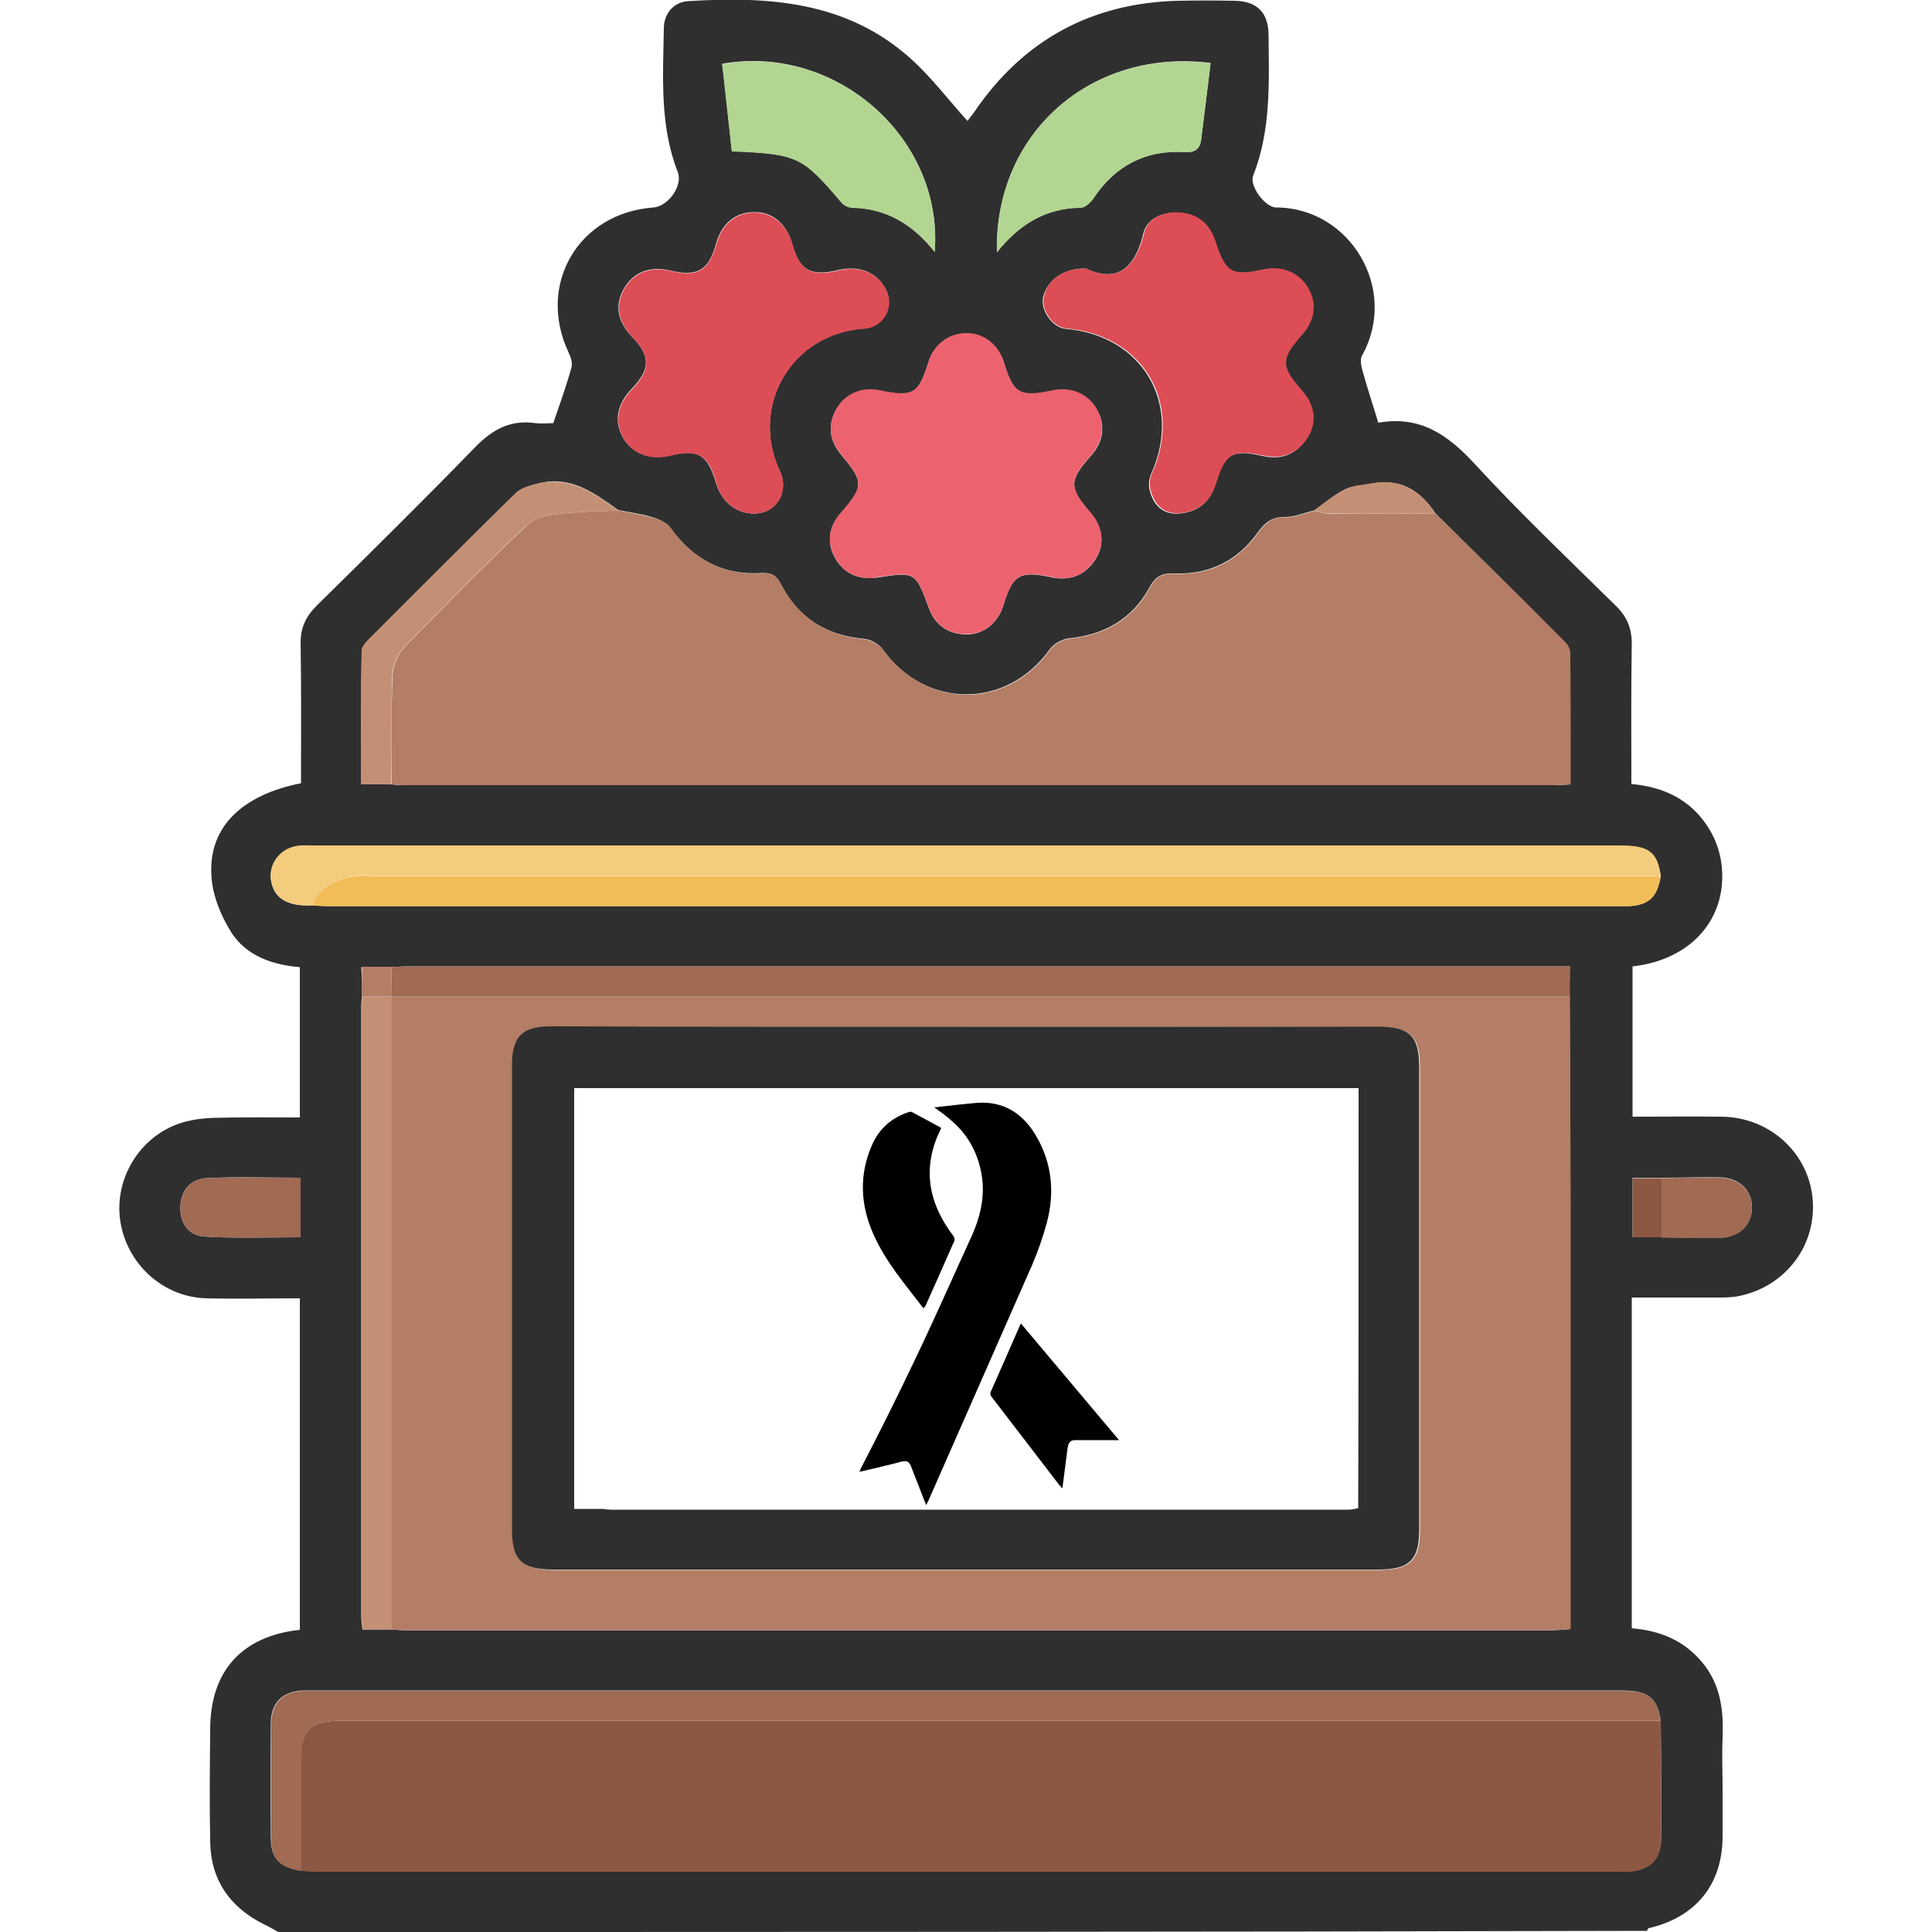
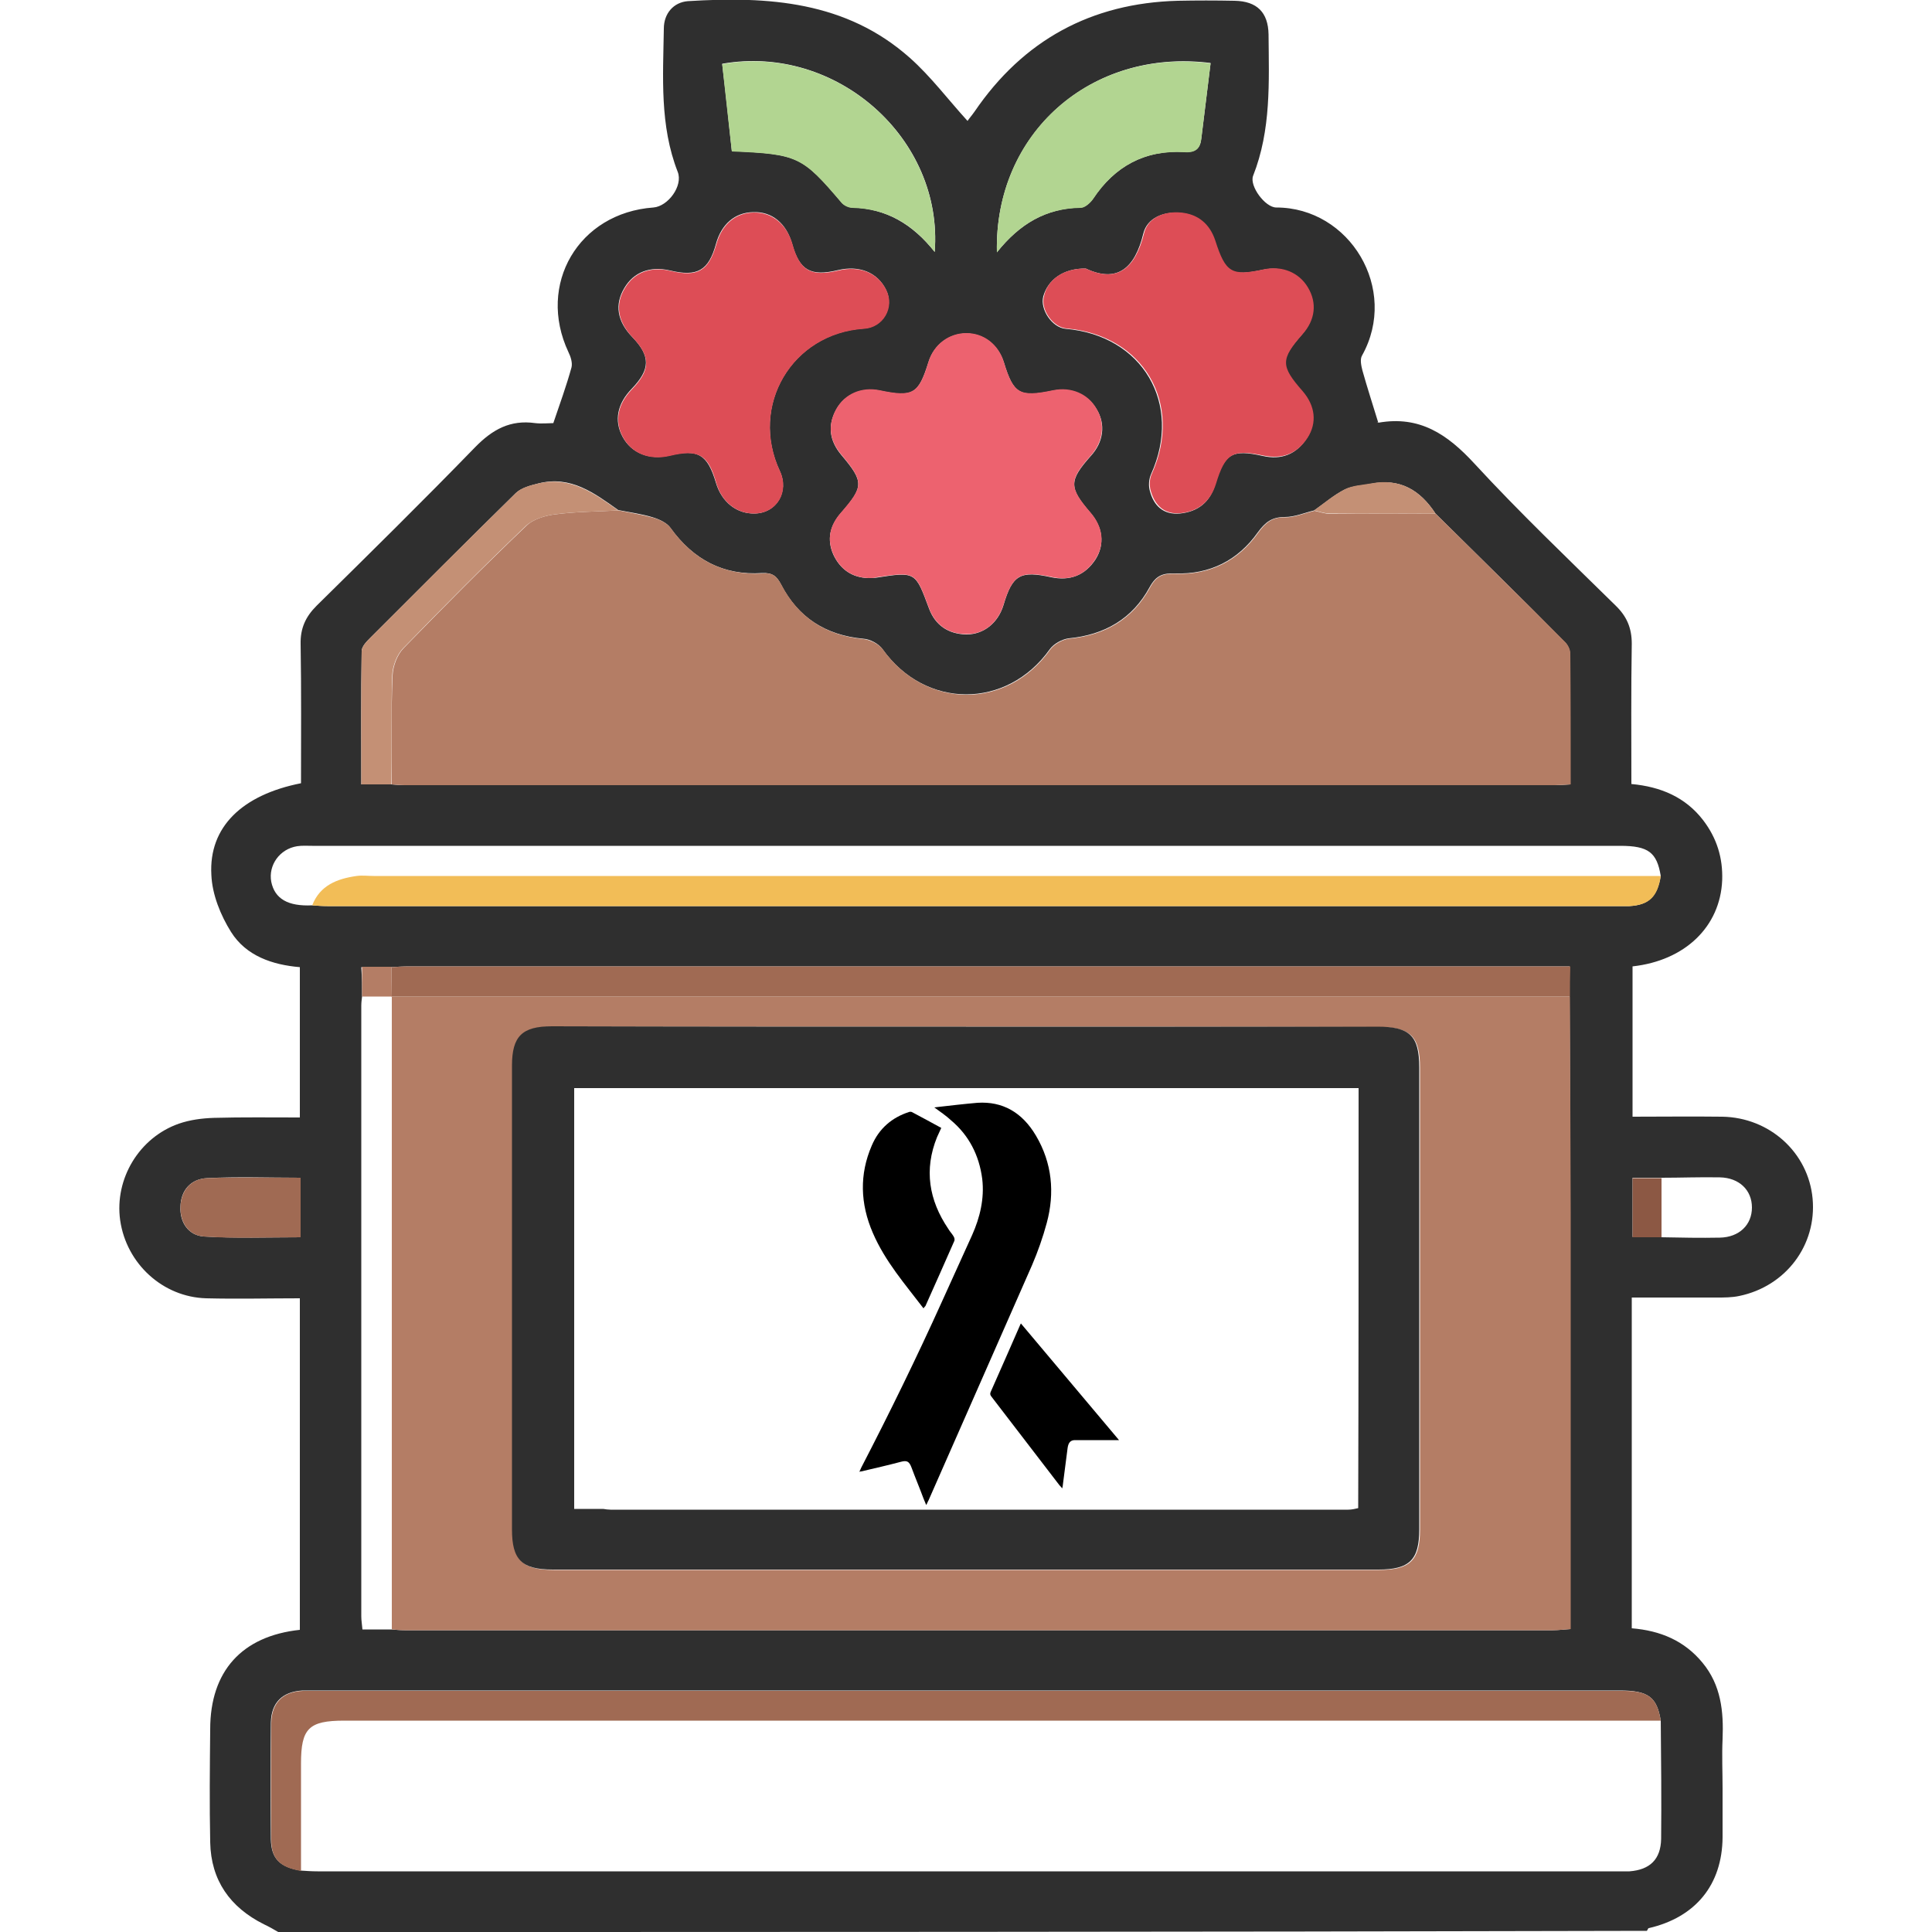
<svg xmlns="http://www.w3.org/2000/svg" version="1.1" id="Слой_1" x="0px" y="0px" viewBox="0 0 500 500" style="enable-background:new 0 0 500 500;" xml:space="preserve">
  <style type="text/css"> .st0{fill:#2F2F2F;} .st1{fill:#B47D65;} .st2{fill:#8C5844;} .st3{fill:#ED626F;} .st4{fill:#A06A53;} .st5{fill:#F4CC7E;} .st6{fill:#DD4D56;} .st7{fill:#F2BD57;} .st8{fill:#B2D591;} .st9{fill:#C49075;} </style>
  <g>
    <path d="M241.8,286.6c0.3,0,0.6-0.1,0.8-0.1c3.5-0.4,6.9-0.8,10.4-1.1c6.4-0.4,11.5,2.4,15.1,8.5c4.2,7.1,4.9,14.8,2.8,22.6 c-1,3.7-2.3,7.4-3.8,10.9c-8.9,20.3-17.9,40.6-26.8,60.9c-0.2,0.3-0.3,0.7-0.6,1.2c-0.3-0.7-0.5-1.2-0.7-1.7c-1-2.7-2.1-5.3-3.1-8 c-0.6-1.6-1.2-1.9-2.7-1.5c-3.4,0.9-6.9,1.7-10.3,2.5c-0.1,0-0.3,0-0.5,0.1c0.2-0.5,0.4-0.8,0.5-1.1c7.3-14.1,14.3-28.4,20.9-43 c2.6-5.7,5.2-11.5,7.8-17.2c2-4.5,3.2-9.4,2.6-14.5c-0.8-6.2-3.5-11.3-8-15.1C244.8,288.7,243.3,287.7,241.8,286.6z" />
    <path d="M239,338.6c-4.8-6.3-9.9-12.1-13.1-19.5c-3.3-7.6-3.5-15.2-0.3-22.6c1.9-4.5,5.3-7.3,9.6-8.7c0.2-0.1,0.6-0.1,0.8,0 c2.5,1.3,5,2.7,7.6,4.1c-0.4,0.9-0.8,1.7-1.1,2.4c-3.4,8.4-2.1,16.3,2.9,23.7c0.4,0.7,1,1.3,1.4,2c0.2,0.3,0.3,0.8,0.2,1.1 c-2.5,5.7-5,11.3-7.5,16.9C239.3,338.2,239.2,338.3,239,338.6z" />
    <path d="M264.2,342.5c8.5,10.1,16.9,20.1,25.4,30.2c-1.4,0-2.7,0-4.1,0c-2.4,0-4.9,0-7.3,0c-1.1,0-1.7,0.6-1.9,2 c-0.4,3.1-0.8,6.2-1.2,9.3c0,0.3-0.1,0.7-0.2,1.2c-0.3-0.4-0.5-0.6-0.7-0.8c-5.8-7.6-11.7-15.2-17.5-22.8c-0.3-0.4-0.6-0.7-0.3-1.4 c2.6-5.8,5.1-11.6,7.7-17.5C264.1,342.7,264.2,342.6,264.2,342.5z" />
  </g>
  <g>
    <path class="st0" d="M72,500c-1.2-0.7-2.4-1.4-3.7-2c-8.8-4.4-13.7-11.4-13.9-21.2c-0.2-9.8-0.1-19.5,0-29.3 c0-15,8.2-24.1,23.2-25.7c0-28.4,0-56.8,0-85.8c-8.1,0-16.1,0.2-24.2,0c-11.3-0.3-20.7-9-22.3-20.2c-1.5-10.7,4.9-21.4,15.2-25 c2.9-1,6-1.4,9.1-1.5c7.3-0.2,14.6-0.1,22.2-0.1c0-13,0-25.8,0-38.9c-7.1-0.6-13.9-2.9-17.8-9.1c-2.7-4.3-4.9-9.7-5.1-14.8 c-0.7-12.4,8-20.7,23.2-23.7c0-12,0.1-24-0.1-36c-0.1-4.1,1.3-7.1,4.1-9.9c13.8-13.6,27.6-27.2,41.1-41.1c4.5-4.6,9.1-7.1,15.5-6.2 c1.7,0.2,3.6,0,4.7,0c1.7-5,3.4-9.7,4.7-14.4c0.3-1.2-0.2-2.8-0.8-4c-8.2-17.5,2.6-36,22-37.4c3.8-0.3,7.7-5.6,6.3-9.2 c-4.7-12-3.8-24.6-3.6-37.1c0-3.9,2.5-6.8,6.2-7.1C198.8-1,219,0.3,235.5,15c5.4,4.8,9.8,10.7,14.9,16.3c0.3-0.5,1.1-1.4,1.8-2.4 c12.6-18.5,30.2-28.1,52.6-28.7c4.9-0.1,9.8-0.1,14.7,0c5.8,0.1,8.7,3,8.8,8.7c0.1,12.3,0.7,24.7-4,36.6c-1,2.6,3.1,8.2,6,8.2 c19,0,31.8,21.1,22.2,38.3c-0.6,1-0.2,2.7,0.1,3.9c1.2,4.3,2.6,8.6,4.1,13.5c-0.6-0.3-0.3,0,0,0c10.7-1.9,17.9,3,24.9,10.6 c11.7,12.7,24.2,24.6,36.5,36.7c2.9,2.8,4.2,5.8,4.2,9.9c-0.2,12-0.1,24-0.1,36.3c7.6,0.7,14,3.4,18.6,9.4 c3.5,4.6,5.1,9.7,4.9,15.5c-0.5,12-9.6,20.8-23.2,22.3c0,12.8,0,25.5,0,38.9c7.7,0,15.4-0.1,23.2,0c12.3,0.2,22.3,9.3,23.4,21.2 c1.1,12-6.9,22.7-19,25.2c-1.9,0.4-3.9,0.4-5.8,0.4c-7.2,0-14.3,0-22,0c0,14.4,0,28.7,0,42.9c0,14.1,0,28.3,0,42.7 c7.4,0.6,13.6,3.2,18.3,8.9c4.8,5.8,5.5,12.6,5.2,19.8c-0.2,4.2,0,8.5,0,12.7c0,4.2,0,8.5,0,12.7c-0.1,12.3-7,20.7-19.1,23.5 c-0.2,0-0.3,0.5-0.5,0.7C308.1,500,190,500,72,500z M430,320.2c5,0.1,10.1,0.2,15.1,0.1c5-0.1,8.3-3.3,8.3-7.8 c0-4.5-3.3-7.7-8.3-7.8c-5-0.1-10.1,0.1-15.1,0.1c-2.5,0-5,0-7.5,0c0,5.4,0,10.3,0,15.3C425.2,320.2,427.6,320.2,430,320.2z M93.7,257.9c-0.1,0.8-0.2,1.6-0.2,2.4c0,52.7,0,105.3,0,158c0,1.1,0.2,2.2,0.3,3.4c2.7,0,5.1,0,7.5,0c1.1,0.1,2.3,0.2,3.4,0.2 c99.1,0,198.1,0,297.2,0c1.4,0,2.8-0.2,4.5-0.3c0-2.1,0-3.8,0-5.6c0-34,0-68,0-102c0-18.7-0.1-37.4-0.2-56.1c0-2.5,0-5,0-7.8 c-2.2,0-3.8,0-5.4,0c-98.3,0-196.5,0-294.8,0c-1.6,0-3.3,0.1-4.9,0.2c-2.5,0-5,0-7.6,0C93.7,253.1,93.7,255.5,93.7,257.9z M80.8,234.3c1.3,0.1,2.6,0.2,3.9,0.2c111.5,0,223.1,0,334.6,0c0.8,0,1.6,0,2.4,0c5-0.3,7.2-2.4,8.1-7.8c-1-6.1-3.2-7.8-10.5-7.8 c-112.8,0-225.7,0-338.5,0c-1.3,0-2.6-0.1-3.9,0.1c-4.5,0.7-7.5,4.9-6.7,9.2C71.1,232.6,74.5,234.6,80.8,234.3z M429.8,445.3 c-1-6.1-3.2-7.8-10.6-7.8c-112.8,0-225.7,0-338.5,0c-0.8,0-1.6,0-2.4,0c-5.2,0.3-8.1,3.1-8.2,8.3c-0.1,10.1-0.1,20.2,0,30.2 c0.1,5,2.3,7.2,7.7,8.1c1.5,0.1,2.9,0.2,4.4,0.2c112.4,0,224.7,0,337.1,0c0.8,0,1.6,0,2.4,0c5.3-0.4,8.1-3.1,8.2-8.4 C430,465.8,429.9,455.5,429.8,445.3z M340.1,132.1c-2.5,0.6-5,1.7-7.6,1.7c-3.4,0-5.1,1.4-7,4c-5.1,7.2-12.4,10.9-21.3,10.6 c-3.3-0.1-5,0.5-6.7,3.6c-4.4,8.1-11.6,12.3-20.9,13.2c-1.7,0.2-3.9,1.4-4.9,2.8c-11.1,15.6-32.2,15.6-43.3,0c-1-1.4-3.2-2.6-5-2.7 c-9.7-0.9-16.9-5.5-21.3-14.1c-1.1-2.1-2.2-3-4.8-2.9c-10.1,0.7-17.9-3.5-23.8-11.7c-0.9-1.3-2.9-2.2-4.5-2.7c-2.9-0.9-6-1.3-9-1.9 c-6.2-4.4-12.3-9-20.6-6.9c-2,0.5-4.4,1.1-5.9,2.5c-12.6,12.4-25.1,24.9-37.6,37.4c-1,1-2.3,2.3-2.3,3.5 c-0.2,11.5-0.1,22.9-0.1,34.5c3,0,5.4,0,7.8,0c1.1,0.1,2.3,0.2,3.4,0.2c99.2,0,198.4,0,297.6,0c1.3,0,2.5-0.1,4.1-0.2 c0-11.5,0-22.7-0.1-33.9c0-1-0.6-2.2-1.3-2.9C394,155,382.7,144,371.5,132.9c-4-6.1-9.2-9.2-16.7-7.7c-2.3,0.5-4.8,0.5-6.8,1.5 C345.2,128.1,342.7,130.3,340.1,132.1z M224.7,149.6c0.8-0.1,1.5,0,2.1-0.1c10.2-1.6,10.1-1.5,13.6,7.9c1.6,4.4,5,6.7,9.7,6.8 c4.5,0,8.2-3,9.6-7.6c2.3-7.8,4.3-9,12.4-7.2c4.8,1,8.7-0.5,11.4-4.6c2.5-3.9,1.9-8.4-1.3-12.1c-5.6-6.5-5.6-8.3,0.1-14.7 c3.3-3.6,3.9-8.2,1.5-12.1c-2.3-3.9-6.7-5.7-11.3-4.8c-8.6,1.8-10.2,0.9-12.7-7.3c-1.4-4.5-5.2-7.5-9.7-7.5c-4.5,0-8.4,2.9-9.8,7.4 c-2.6,8.3-4,9.2-12.6,7.4c-4.7-0.9-9.1,0.9-11.3,4.9c-2.3,4.2-1.7,8.1,1.3,11.7c5.9,7,5.9,8.2-0.1,15.1c-2.8,3.2-3.7,6.8-1.9,10.8 C217.5,147.4,220.6,149.5,224.7,149.6z M195.3,132.9c5.7-0.1,9-5.7,6.5-11c-7.9-16.9,3.1-35.6,21.7-36.9c5-0.3,8-5.5,5.8-10 c-2.2-4.5-6.9-6.4-12.4-5.1c-7.1,1.7-10,0.1-11.9-6.8c-1.5-5.3-5.2-8.4-10.1-8.2c-4.7,0.1-8.2,3.1-9.6,8.2 c-1.9,6.9-4.8,8.6-11.9,6.9c-5.1-1.2-9.4,0.4-11.8,4.5c-2.6,4.3-1.9,8.7,2.1,12.8c4.7,4.9,4.6,8.3-0.2,13.3 c-3.8,3.9-4.6,8.3-2.4,12.4c2.3,4.3,6.9,6.1,12.1,4.9c7.5-1.8,9.9-0.3,12.1,7.1C186.8,130,190.7,133,195.3,132.9z M281,69.5 c-5.8-0.1-9.8,2.9-11,7.2c-0.9,3.4,2.3,8.1,5.8,8.4c19.9,1.7,30.3,19.4,22.1,37.6c-0.6,1.3-0.7,3.1-0.3,4.4c1,3.8,3.5,6.2,7.8,5.8 c4.7-0.5,7.8-3,9.1-7.6c2.4-7.9,4.3-9.1,12.3-7.3c4.8,1.1,8.7-0.4,11.4-4.6c2.5-3.9,2-8.4-1.3-12.1c-5.7-6.6-5.7-8.2,0-14.7 c3.3-3.8,3.8-8.1,1.4-12.1c-2.3-3.9-6.7-5.7-11.4-4.7c-8.4,1.8-9.9,0.9-12.6-7.5c-1.4-4.3-4.4-6.8-8.9-7.2 c-4.3-0.4-8.5,1.3-9.5,5.3C293.7,69.5,289.1,73.3,281,69.5z M241.9,65.2c2.3-29.3-25.4-53.9-55-48.7c0.9,7.5,1.7,15.2,2.5,22.6 c17.1,0.8,18.2,1.3,28.4,13.3c0.6,0.7,1.8,1.3,2.8,1.3C229.3,54,236.1,57.9,241.9,65.2z M258,65.3c5.9-7.4,12.7-11.4,21.7-11.6 c1.1,0,2.5-1.3,3.2-2.3c5.6-8.4,13.4-12.6,23.5-12.1c3,0.2,4.2-0.8,4.5-3.5c0.8-6.5,1.6-13,2.4-19.5 C282.3,12.4,257.3,34.6,258,65.3z M77.8,304.8c-8.4,0-16.3-0.3-24.2,0.1c-4.2,0.2-6.8,3.1-6.9,7.4c-0.2,4.1,2.1,7.4,6,7.7 c8.3,0.5,16.7,0.2,25.1,0.2C77.8,314.9,77.8,310.2,77.8,304.8z" />
    <path class="st1" d="M406.3,257.9c0.1,18.7,0.1,37.4,0.2,56.1c0,34,0,68,0,102c0,1.8,0,3.5,0,5.6c-1.7,0.1-3.1,0.3-4.5,0.3 c-99.1,0-198.1,0-297.2,0c-1.1,0-2.3-0.1-3.4-0.2c0-54.6,0-109.2,0-163.8C203,257.9,304.7,257.9,406.3,257.9z M250,265.7 c-35.7,0-71.4,0-107,0c-7.7,0-10.3,2.5-10.3,10.2c0,40,0,80,0,120c0,7.9,2.5,10.4,10.6,10.4c71.2,0,142.4,0,213.6,0 c8,0,10.6-2.5,10.6-10.4c0-39.8,0-79.7,0-119.5c0-8.2-2.4-10.6-10.8-10.6C321,265.7,285.5,265.7,250,265.7z" />
    <path class="st1" d="M371.5,132.9c11.2,11.1,22.5,22.1,33.6,33.3c0.7,0.7,1.3,1.9,1.3,2.9c0.1,11.2,0.1,22.4,0.1,33.9 c-1.6,0.1-2.9,0.2-4.1,0.2c-99.2,0-198.4,0-297.6,0c-1.1,0-2.3-0.1-3.4-0.2c0-9.4-0.2-18.8,0.2-28.2c0.1-2.4,1.2-5.4,2.9-7.1 c10.4-10.7,20.9-21.3,31.7-31.6c1.8-1.8,5-2.7,7.6-3c5.4-0.7,10.9-0.7,16.3-1c3,0.6,6.1,1.1,9,1.9c1.7,0.5,3.6,1.4,4.5,2.7 c5.9,8.2,13.7,12.3,23.8,11.7c2.6-0.2,3.6,0.7,4.8,2.9c4.5,8.6,11.6,13.2,21.3,14.1c1.7,0.2,4,1.3,5,2.7 c11.2,15.6,32.2,15.6,43.3,0c1-1.4,3.2-2.6,4.9-2.8c9.3-0.9,16.5-5.1,20.9-13.2c1.7-3.2,3.5-3.7,6.7-3.6 c8.9,0.3,16.2-3.4,21.3-10.6c1.9-2.6,3.6-4.1,7-4c2.5,0,5-1.1,7.6-1.7c1.4,0.3,2.8,0.8,4.1,0.8C353.3,133,362.4,132.9,371.5,132.9z " />
-     <path class="st2" d="M429.8,445.3c0.1,10.2,0.2,20.5,0.1,30.7c0,5.2-2.9,8-8.2,8.4c-0.8,0.1-1.6,0-2.4,0c-112.4,0-224.7,0-337.1,0 c-1.5,0-2.9-0.1-4.4-0.2c0-9.3,0-18.5,0-27.8c0-9,2.1-11.1,11.2-11.1C202.7,445.3,316.2,445.3,429.8,445.3z" />
    <path class="st3" d="M224.7,149.6c-4.2-0.2-7.2-2.2-9-6.1c-1.8-4-0.9-7.6,1.9-10.8c6-6.9,6-8,0.1-15.1c-3-3.6-3.6-7.5-1.3-11.7 c2.2-4,6.6-5.9,11.3-4.9c8.6,1.8,10.1,0.9,12.6-7.4c1.4-4.5,5.3-7.4,9.8-7.4c4.5,0,8.3,2.9,9.7,7.5c2.5,8.2,4,9.1,12.7,7.3 c4.7-1,9.1,0.9,11.3,4.8c2.3,3.9,1.7,8.5-1.5,12.1c-5.7,6.4-5.7,8.2-0.1,14.7c3.3,3.8,3.8,8.2,1.3,12.1c-2.7,4.2-6.5,5.7-11.4,4.6 c-8.1-1.7-10-0.6-12.4,7.2c-1.4,4.6-5,7.7-9.6,7.6c-4.7,0-8.1-2.4-9.7-6.8c-3.5-9.4-3.4-9.4-13.6-7.9 C226.2,149.6,225.6,149.6,224.7,149.6z" />
    <path class="st4" d="M429.8,445.3c-113.6,0-227.1,0-340.7,0c-9.2,0-11.2,2-11.2,11.1c0,9.3,0,18.5,0,27.8c-5.4-0.9-7.7-3.1-7.7-8.1 c-0.1-10.1-0.1-20.2,0-30.2c0.1-5.2,3-8.1,8.2-8.3c0.8,0,1.6,0,2.4,0c112.8,0,225.7,0,338.5,0C426.6,437.5,428.8,439.2,429.8,445.3 z" />
-     <path class="st5" d="M80.8,234.3c-6.2,0.3-9.7-1.7-10.6-6.2c-0.9-4.3,2.1-8.5,6.7-9.2c1.3-0.2,2.6-0.1,3.9-0.1 c112.8,0,225.7,0,338.5,0c7.4,0,9.6,1.6,10.5,7.8c-111,0-222.1,0-333.1,0c-1.5,0-3-0.2-4.4,0C87.2,227.4,82.8,229.1,80.8,234.3z" />
    <path class="st6" d="M195.3,132.9c-4.6,0.1-8.5-3-9.9-7.8c-2.1-7.5-4.6-8.9-12.1-7.1c-5.2,1.2-9.8-0.6-12.1-4.9 c-2.2-4.1-1.4-8.5,2.4-12.4c4.8-5,4.8-8.4,0.2-13.3c-3.9-4.1-4.7-8.5-2.1-12.8c2.4-4.1,6.7-5.7,11.8-4.5c7.1,1.7,9.9,0,11.9-6.9 c1.4-5.1,4.9-8.1,9.6-8.2c4.8-0.1,8.6,3,10.1,8.2c1.9,6.9,4.8,8.5,11.9,6.8c5.5-1.3,10.2,0.6,12.4,5.1c2.2,4.5-0.8,9.7-5.8,10 c-18.6,1.2-29.7,19.9-21.7,36.9C204.3,127.3,201.1,132.8,195.3,132.9z" />
    <path class="st6" d="M281,69.5c8.1,3.8,12.8,0.1,15.1-9.2c1-4,5.2-5.7,9.5-5.3c4.5,0.4,7.5,3,8.9,7.2c2.7,8.4,4.2,9.3,12.6,7.5 c4.7-1,9.1,0.8,11.4,4.7c2.4,4,1.9,8.4-1.4,12.1c-5.7,6.5-5.7,8.2,0,14.7c3.3,3.8,3.8,8.2,1.3,12.1c-2.7,4.1-6.5,5.6-11.4,4.6 c-8-1.7-9.9-0.6-12.3,7.3c-1.4,4.5-4.5,7.1-9.1,7.6c-4.2,0.4-6.7-1.9-7.8-5.8c-0.4-1.4-0.3-3.2,0.3-4.4 c8.2-18.2-2.2-35.9-22.1-37.6c-3.5-0.3-6.8-4.9-5.8-8.4C271.1,72.4,275.2,69.4,281,69.5z" />
    <path class="st7" d="M80.8,234.3c2-5.2,6.5-6.9,11.5-7.6c1.4-0.2,2.9,0,4.4,0c111,0,222.1,0,333.1,0c-0.8,5.4-3,7.5-8.1,7.8 c-0.8,0-1.6,0-2.4,0c-111.5,0-223.1,0-334.6,0C83.4,234.5,82.1,234.4,80.8,234.3z" />
    <path class="st4" d="M406.3,257.9c-101.7,0-203.3,0-305,0l0,0c0-2.5,0-5.1,0-7.6c1.6-0.1,3.3-0.2,4.9-0.2c98.3,0,196.5,0,294.8,0 c1.6,0,3.2,0,5.4,0C406.3,252.9,406.3,255.4,406.3,257.9z" />
    <path class="st8" d="M241.9,65.2c-5.7-7.3-12.5-11.2-21.3-11.4c-1,0-2.2-0.6-2.8-1.3c-10.2-12-11.3-12.6-28.4-13.3 c-0.8-7.4-1.7-15-2.5-22.6C216.5,11.3,244.1,35.9,241.9,65.2z" />
    <path class="st8" d="M258,65.3c-0.7-30.8,24.3-52.9,55.3-48.9c-0.8,6.5-1.6,13-2.4,19.5c-0.3,2.7-1.6,3.7-4.5,3.5 c-10.1-0.6-17.9,3.6-23.5,12.1c-0.7,1-2.1,2.3-3.2,2.3C270.7,53.9,263.9,57.9,258,65.3z" />
-     <path class="st9" d="M101.4,257.9c0,54.6,0,109.2,0,163.8c-2.4,0-4.8,0-7.5,0c-0.1-1.2-0.3-2.3-0.3-3.4c0-52.7,0-105.3,0-158 c0-0.8,0.1-1.6,0.2-2.4C96.2,257.9,98.8,257.9,101.4,257.9L101.4,257.9z" />
    <path class="st9" d="M160,132.1c-5.4,0.3-10.9,0.3-16.3,1c-2.6,0.3-5.8,1.3-7.6,3c-10.8,10.3-21.3,20.9-31.7,31.6 c-1.7,1.7-2.8,4.7-2.9,7.1c-0.3,9.4-0.1,18.8-0.2,28.2c-2.4,0-4.8,0-7.8,0c0-11.6-0.1-23,0.1-34.5c0-1.2,1.3-2.5,2.3-3.5 c12.5-12.5,25-25.1,37.6-37.4c1.4-1.4,3.8-2,5.9-2.5C147.7,123.2,153.8,127.7,160,132.1z" />
    <path class="st4" d="M77.8,304.8c0,5.4,0,10.1,0,15.4c-8.4,0-16.8,0.4-25.1-0.2c-3.9-0.3-6.1-3.6-6-7.7c0.2-4.3,2.7-7.2,6.9-7.4 C61.5,304.6,69.4,304.8,77.8,304.8z" />
-     <path class="st4" d="M430,304.9c5-0.1,10.1-0.2,15.1-0.1c5,0.1,8.3,3.3,8.3,7.8c0,4.4-3.3,7.7-8.3,7.8c-5,0.1-10.1-0.1-15.1-0.1 C430,315.1,430,310,430,304.9z" />
    <path class="st9" d="M371.5,132.9c-9.1,0-18.2,0.1-27.3,0c-1.4,0-2.8-0.5-4.1-0.8c2.6-1.9,5.1-4,8-5.5c2-1,4.5-1.1,6.8-1.5 C362.3,123.7,367.6,126.9,371.5,132.9z" />
    <path class="st2" d="M430,304.9c0,5.1,0,10.2,0,15.3c-2.4,0-4.8,0-7.5,0c0-5,0-9.9,0-15.3C425,304.9,427.5,304.9,430,304.9z" />
    <path class="st1" d="M101.4,257.9c-2.6,0-5.1,0-7.7,0c0-2.4,0-4.8,0-7.7c2.6,0,5.1,0,7.6,0C101.3,252.8,101.3,255.4,101.4,257.9z" />
    <path class="st0" d="M250,265.7c35.5,0,71,0,106.5,0c8.4,0,10.8,2.4,10.8,10.6c0,39.8,0,79.7,0,119.5c0,7.9-2.5,10.4-10.6,10.4 c-71.2,0-142.4,0-213.6,0c-8.1,0-10.6-2.5-10.6-10.4c0-40,0-80,0-120c0-7.6,2.6-10.2,10.3-10.2C178.6,265.7,214.3,265.7,250,265.7z M351.6,289.1c0-2.5,0-5.1,0-7.5c-67.9,0-135.5,0-203,0c0,36.5,0,72.7,0,108.9c2.7,0,5.1,0,7.5,0c0.6,0.1,1.3,0.2,1.9,0.2 c63.6,0,127.3,0,190.9,0c0.9,0,1.8-0.2,2.6-0.4C351.6,356.4,351.6,322.8,351.6,289.1z" />
  </g>
  <g> </g>
  <g> </g>
  <g> </g>
  <g> </g>
  <g> </g>
</svg>